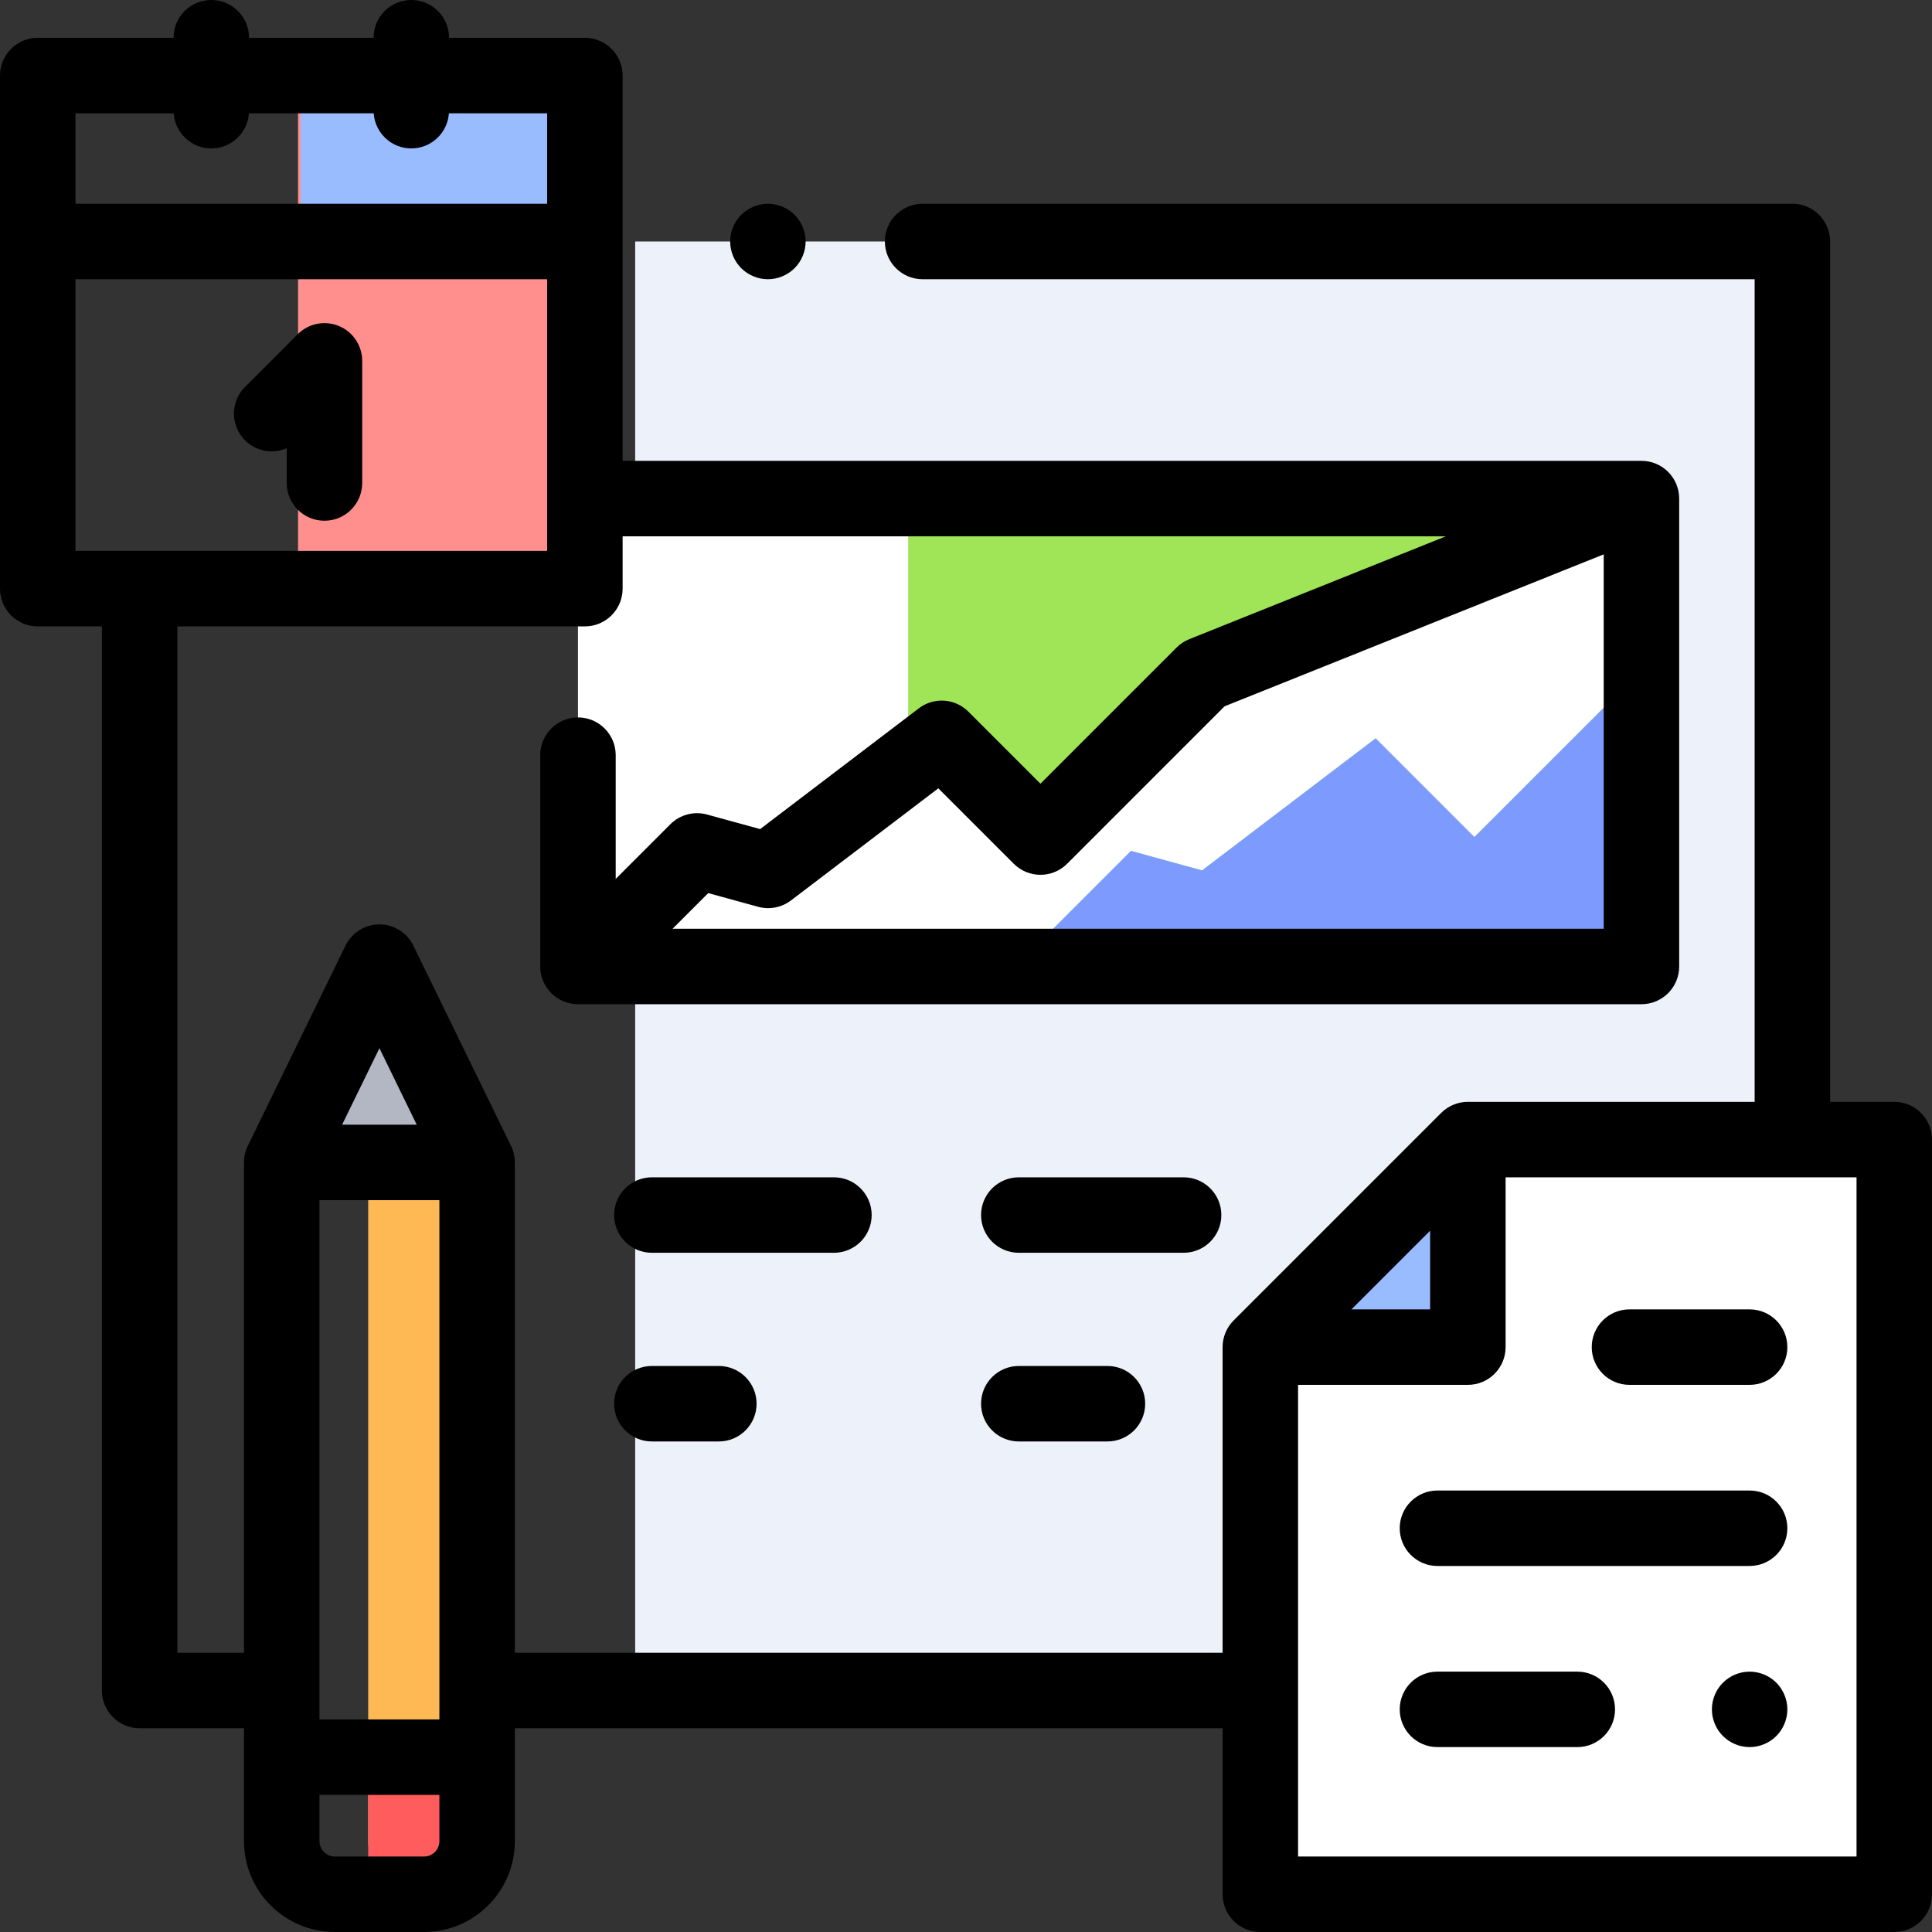
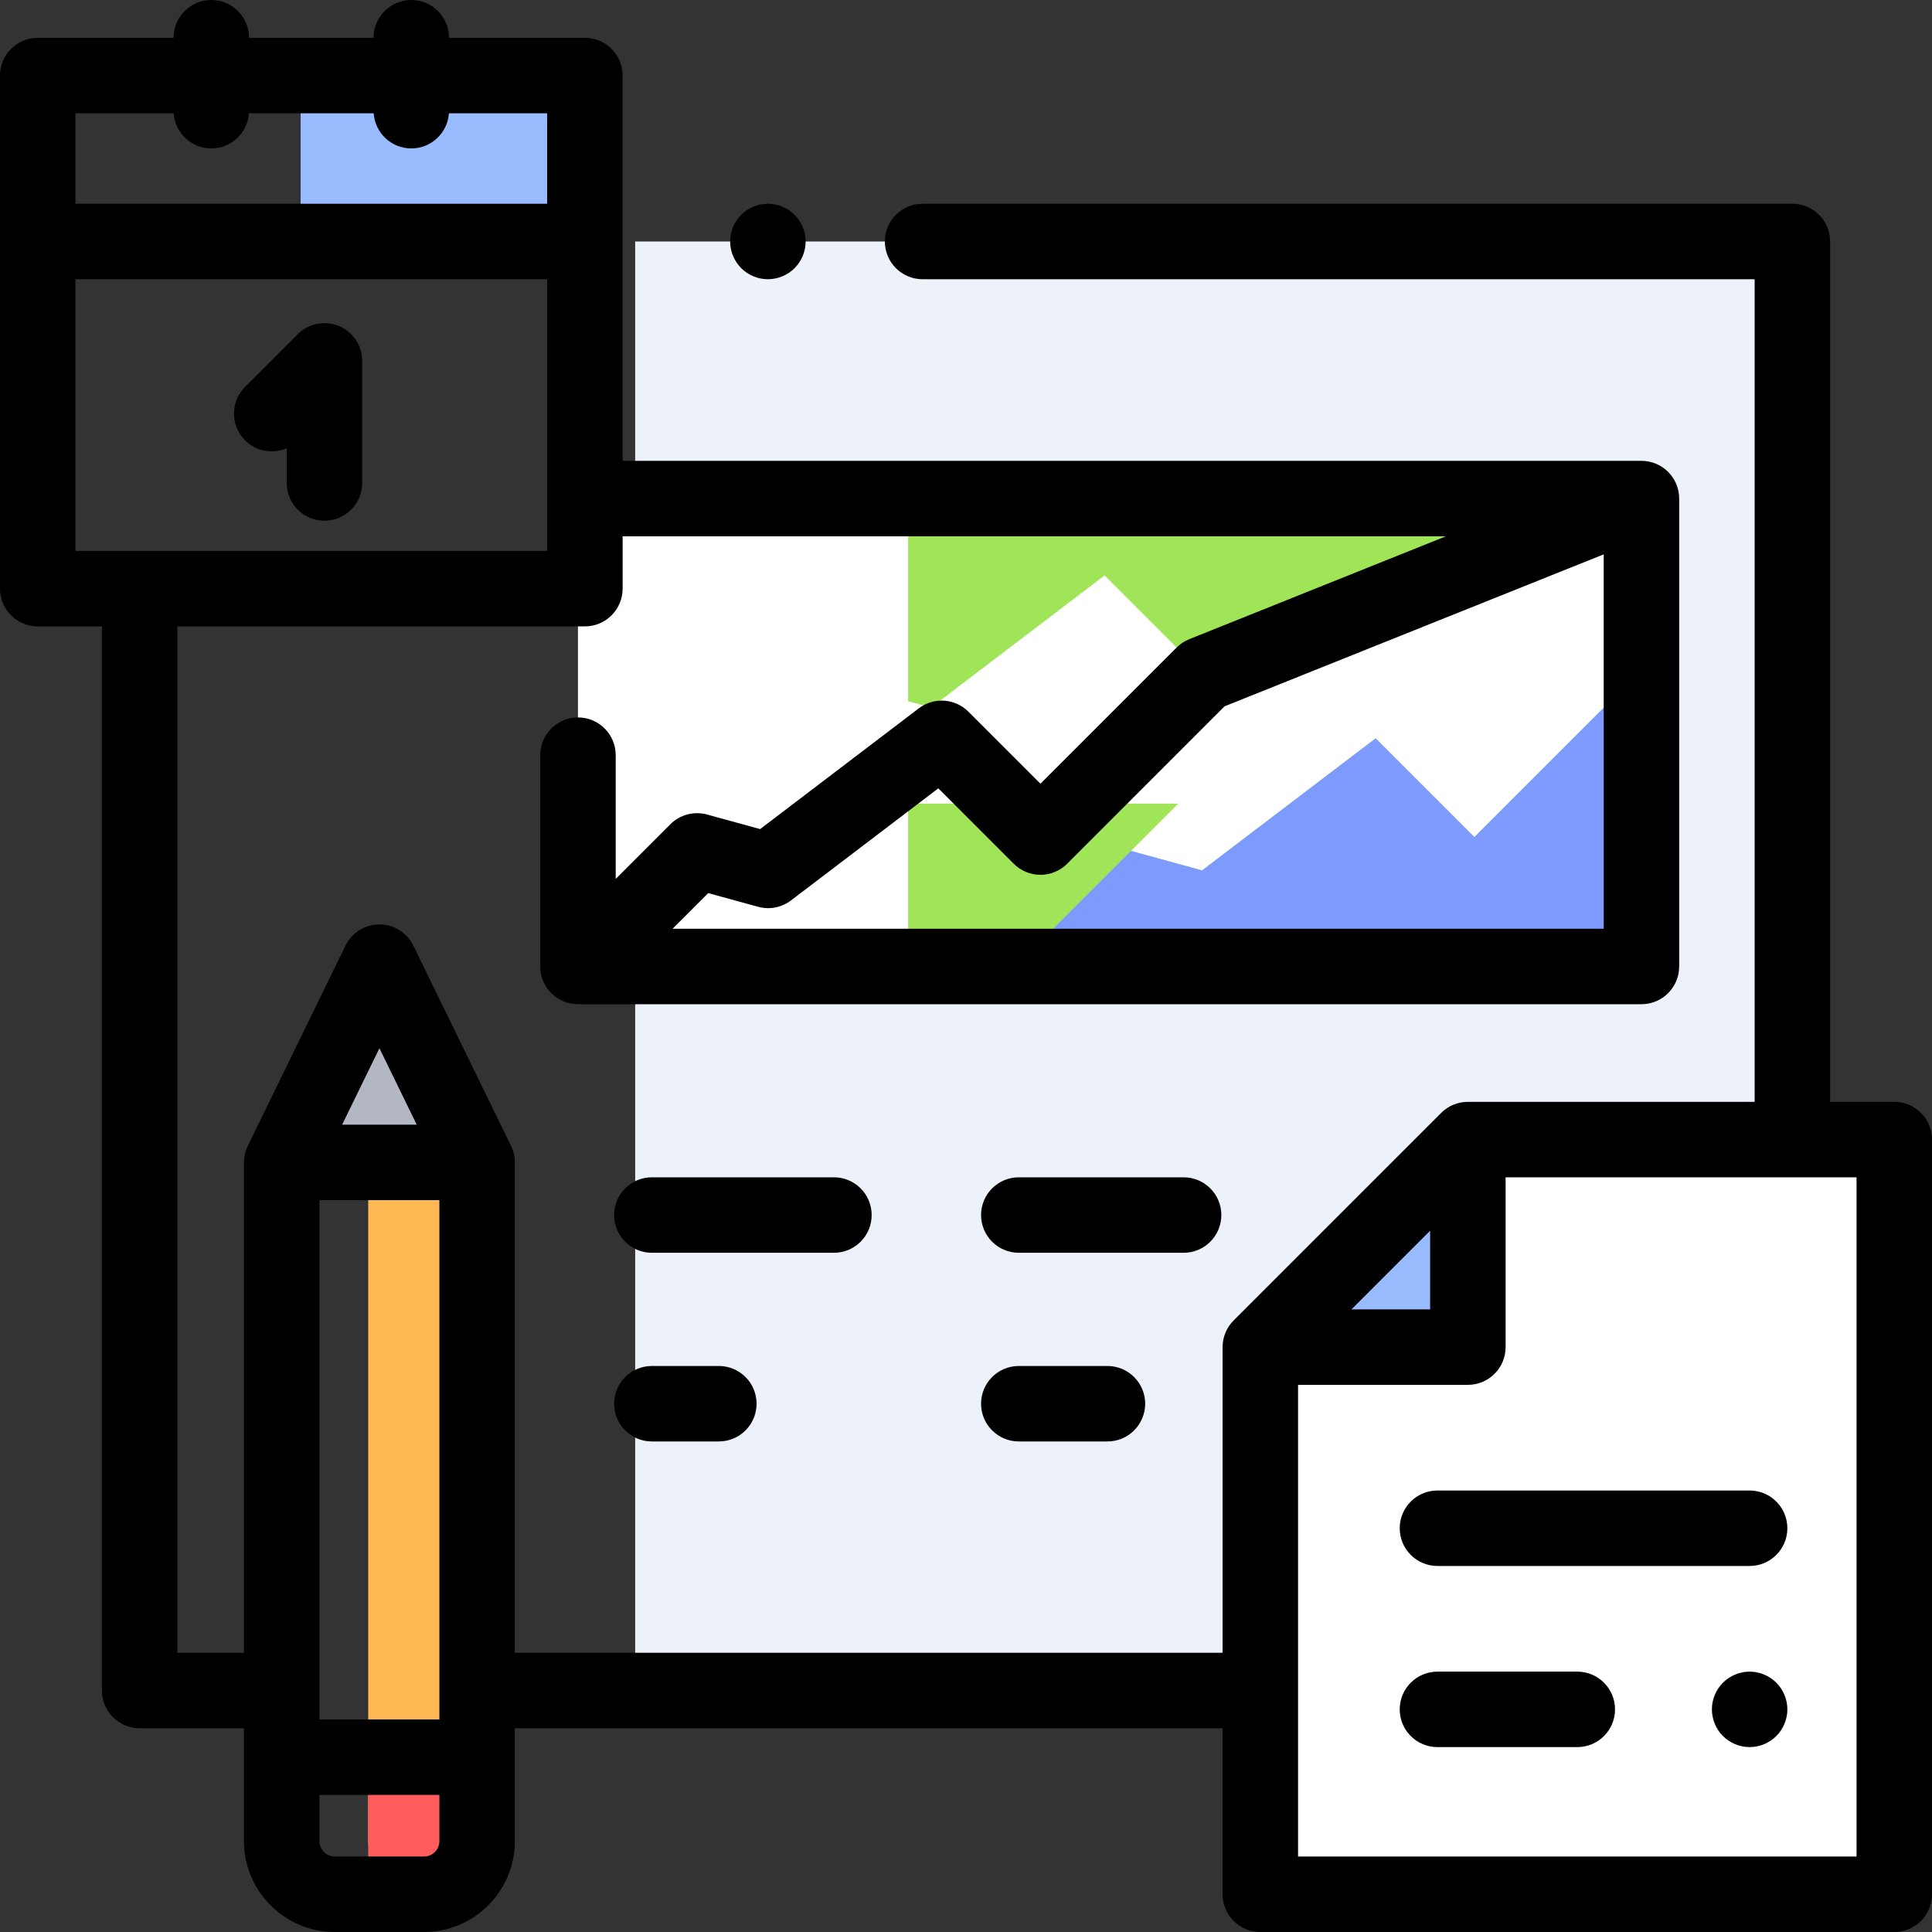
<svg xmlns="http://www.w3.org/2000/svg" version="1.1" id="Capa_1" x="0px" y="0px" viewBox="0 0 512 512" style="enable-background:new 0 0 512 512;" xml:space="preserve">
  <rect x="0" y="0" width="512" height="512" fill="#333333" stroke="none" />
  <rect x="168.33" y="64" style="fill:#EDF2FA;" width="306.67" height="384" />
  <polygon style="fill:#FFFFFF;" points="153.167,194.127 153.167,256.127 435,256.127 435,132.127 153.167,132.127 " />
  <polygon style="fill:#A0E557;" points="240.667,194.127 240.667,256.127 435,256.127 435,132.127 240.667,132.127 " />
-   <path style="fill:#FFFFFF;" d="M299.728,225.5l18.833,5.167l46-35l26.167,26.167l43.167-43.167l1.105-0.443v-44.366  c-1.709-0.407-2.743-0.631-2.743-0.631l-113.362,45.44l-43.167,43.167l-26.167-26.167l-46,35l-18.833-5.167l-29.167,29.167  l6.625,1.46h115l-6.625-1.46L299.728,225.5z" />
+   <path style="fill:#FFFFFF;" d="M299.728,225.5l18.833,5.167l46-35l26.167,26.167l43.167-43.167l1.105-0.443v-44.366  c-1.709-0.407-2.743-0.631-2.743-0.631l-113.362,45.44l-26.167-26.167l-46,35l-18.833-5.167l-29.167,29.167  l6.625,1.46h115l-6.625-1.46L299.728,225.5z" />
  <polygon style="fill:#7D9BFF;" points="433.895,178.667 390.729,221.833 364.562,195.667 318.562,230.667 299.728,225.5   270.562,254.667 277.186,256.127 435,256.127 435,178.224 " />
-   <rect x="78.992" y="20.02" style="fill:#FE8F8D;" width="76.01" height="135.98" />
  <polygon style="fill:#FFFFFF;" points="389,302 334,357 334,502 502,502 502,302 " />
  <g>
    <polygon style="fill:#99BBFF;" points="389,357 389,302 334,357  " />
    <rect x="79.67" y="20.02" style="fill:#99BBFF;" width="75.33" height="43.979" />
  </g>
  <path style="fill:#FFB954;" d="M126.442,487.921V308.056L112.01,278.47l-14.432,29.586v179.865c0,7.775,6.303,14.079,14.079,14.079  h0.707C120.139,502,126.442,495.697,126.442,487.921z" />
  <polygon style="fill:#B3B6C3;" points="126.442,308.056 74.658,308.056 100.55,254.977 " />
  <rect x="97.58" y="465.67" style="fill:#FF5D5D;" width="28.864" height="36.33" />
  <path d="M203.5,74c2.63,0,5.21-1.07,7.069-2.931C212.43,69.21,213.5,66.63,213.5,64s-1.07-5.21-2.931-7.07  C208.71,55.069,206.13,54,203.5,54s-5.21,1.069-7.07,2.93s-2.93,4.44-2.93,7.07c0,2.63,1.069,5.21,2.93,7.069  C198.29,72.93,200.87,74,203.5,74z" />
  <path d="M502,292h-17V64c0-5.522-4.478-10-10-10H244.5c-5.522,0-10,4.478-10,10s4.478,10,10,10H465v218h-76  c-2.652,0-5.195,1.054-7.071,2.929l-55,55C325.054,351.805,324,354.348,324,357v81H136.442V308.056c0-1.52-0.347-3.019-1.013-4.384  l-25.892-53.078c-1.676-3.437-5.164-5.616-8.987-5.616s-7.312,2.18-8.987,5.615L65.67,303.671c-0.666,1.366-1.013,2.865-1.013,4.385  V438H47V166h108c5.522,0,10-4.478,10-10v-13.873h218.175l-68.001,27.258c-1.255,0.503-2.395,1.255-3.351,2.211l-36.095,36.096  l-19.096-19.096c-3.539-3.537-9.145-3.918-13.127-0.887l-42.065,32.007l-14.066-3.859c-3.467-0.952-7.177,0.032-9.717,2.572  l-14.49,14.49v-32.792c0-5.522-4.478-10-10-10s-10,4.478-10,10v56c0,5.522,4.478,10,10,10H435c5.522,0,10-4.478,10-10v-124  c0-5.522-4.478-10-10-10H165V20.021c0-5.522-4.478-10-10-10h-36V10c0-5.522-4.478-10-10-10S99,4.478,99,10v0.021H66V10  c0-5.522-4.478-10-10-10S46,4.478,46,10v0.021H10c-5.522,0-10,4.478-10,10V156c0,5.522,4.478,10,10,10h17v282  c0,5.522,4.478,10,10,10h27.658v29.921C64.658,501.198,75.46,512,88.737,512h23.626c13.277,0,24.079-10.802,24.079-24.079V458H324  v44c0,5.522,4.478,10,10,10h168c5.522,0,10-4.478,10-10V302C512,296.478,507.522,292,502,292z M178.244,246.127l9.445-9.445  l13.228,3.629c3.005,0.826,6.223,0.202,8.701-1.686l39.049-29.711l19.991,19.99c3.906,3.904,10.236,3.904,14.143,0l41.717-41.718  L425,146.909v99.218H178.244z M46.035,30.021c0.355,5.2,4.675,9.313,9.965,9.313s9.611-4.112,9.965-9.313h33.069  c0.355,5.2,4.675,9.313,9.965,9.313s9.611-4.112,9.965-9.313H145V54H20V30.021H46.035z M20,74h125v72H20V74z M84.658,318.056h31.784  V455.67H84.658V318.056z M100.551,277.786l9.887,20.27H90.663L100.551,277.786z M112.363,492H88.737  c-2.249,0-4.079-1.83-4.079-4.079V475.67h31.784v12.251C116.442,490.17,114.612,492,112.363,492z M379,326.143V347h-20.857  L379,326.143z M492,492H344V367h45c5.522,0,10-4.478,10-10v-45h93V492z" />
-   <path d="M431.825,367h31.842c5.522,0,10-4.478,10-10s-4.478-10-10-10h-31.842c-5.522,0-10,4.478-10,10S426.303,367,431.825,367z" />
  <path d="M380.94,415h82.727c5.522,0,10-4.478,10-10s-4.478-10-10-10H380.94c-5.522,0-10,4.478-10,10S375.418,415,380.94,415z" />
  <path d="M463.67,443c-2.63,0-5.21,1.069-7.07,2.93c-1.87,1.86-2.93,4.44-2.93,7.07s1.06,5.21,2.93,7.069  c1.86,1.86,4.43,2.931,7.07,2.931c2.63,0,5.21-1.07,7.07-2.931c1.859-1.859,2.93-4.439,2.93-7.069s-1.07-5.21-2.93-7.07  C468.88,444.069,466.3,443,463.67,443z" />
  <path d="M418,443h-37.06c-5.522,0-10,4.478-10,10s4.478,10,10,10H418c5.522,0,10-4.478,10-10S423.522,443,418,443z" />
  <path d="M231,322c0-5.522-4.478-10-10-10h-48.25c-5.522,0-10,4.478-10,10s4.478,10,10,10H221C226.522,332,231,327.522,231,322z" />
  <path d="M172.75,362c-5.522,0-10,4.478-10,10s4.478,10,10,10h17.75c5.522,0,10-4.478,10-10s-4.478-10-10-10H172.75z" />
  <path d="M323.667,322c0-5.522-4.478-10-10-10h-43.674c-5.522,0-10,4.478-10,10s4.478,10,10,10h43.674  C319.189,332,323.667,327.522,323.667,322z" />
  <path d="M269.993,362c-5.522,0-10,4.478-10,10s4.478,10,10,10h23.491c5.522,0,10-4.478,10-10s-4.478-10-10-10H269.993z" />
  <path d="M89.811,86.392c-3.737-1.546-8.039-0.692-10.898,2.168L64.93,102.543c-3.905,3.905-3.905,10.237,0,14.143  c2.989,2.987,7.397,3.689,11.055,2.104V128c0,5.522,4.478,10,10,10s10-4.478,10-10V95.631  C95.983,91.586,93.547,87.939,89.811,86.392z" />
  <g>
</g>
  <g>
</g>
  <g>
</g>
  <g>
</g>
  <g>
</g>
  <g>
</g>
  <g>
</g>
  <g>
</g>
  <g>
</g>
  <g>
</g>
  <g>
</g>
  <g>
</g>
  <g>
</g>
  <g>
</g>
  <g>
</g>
</svg>